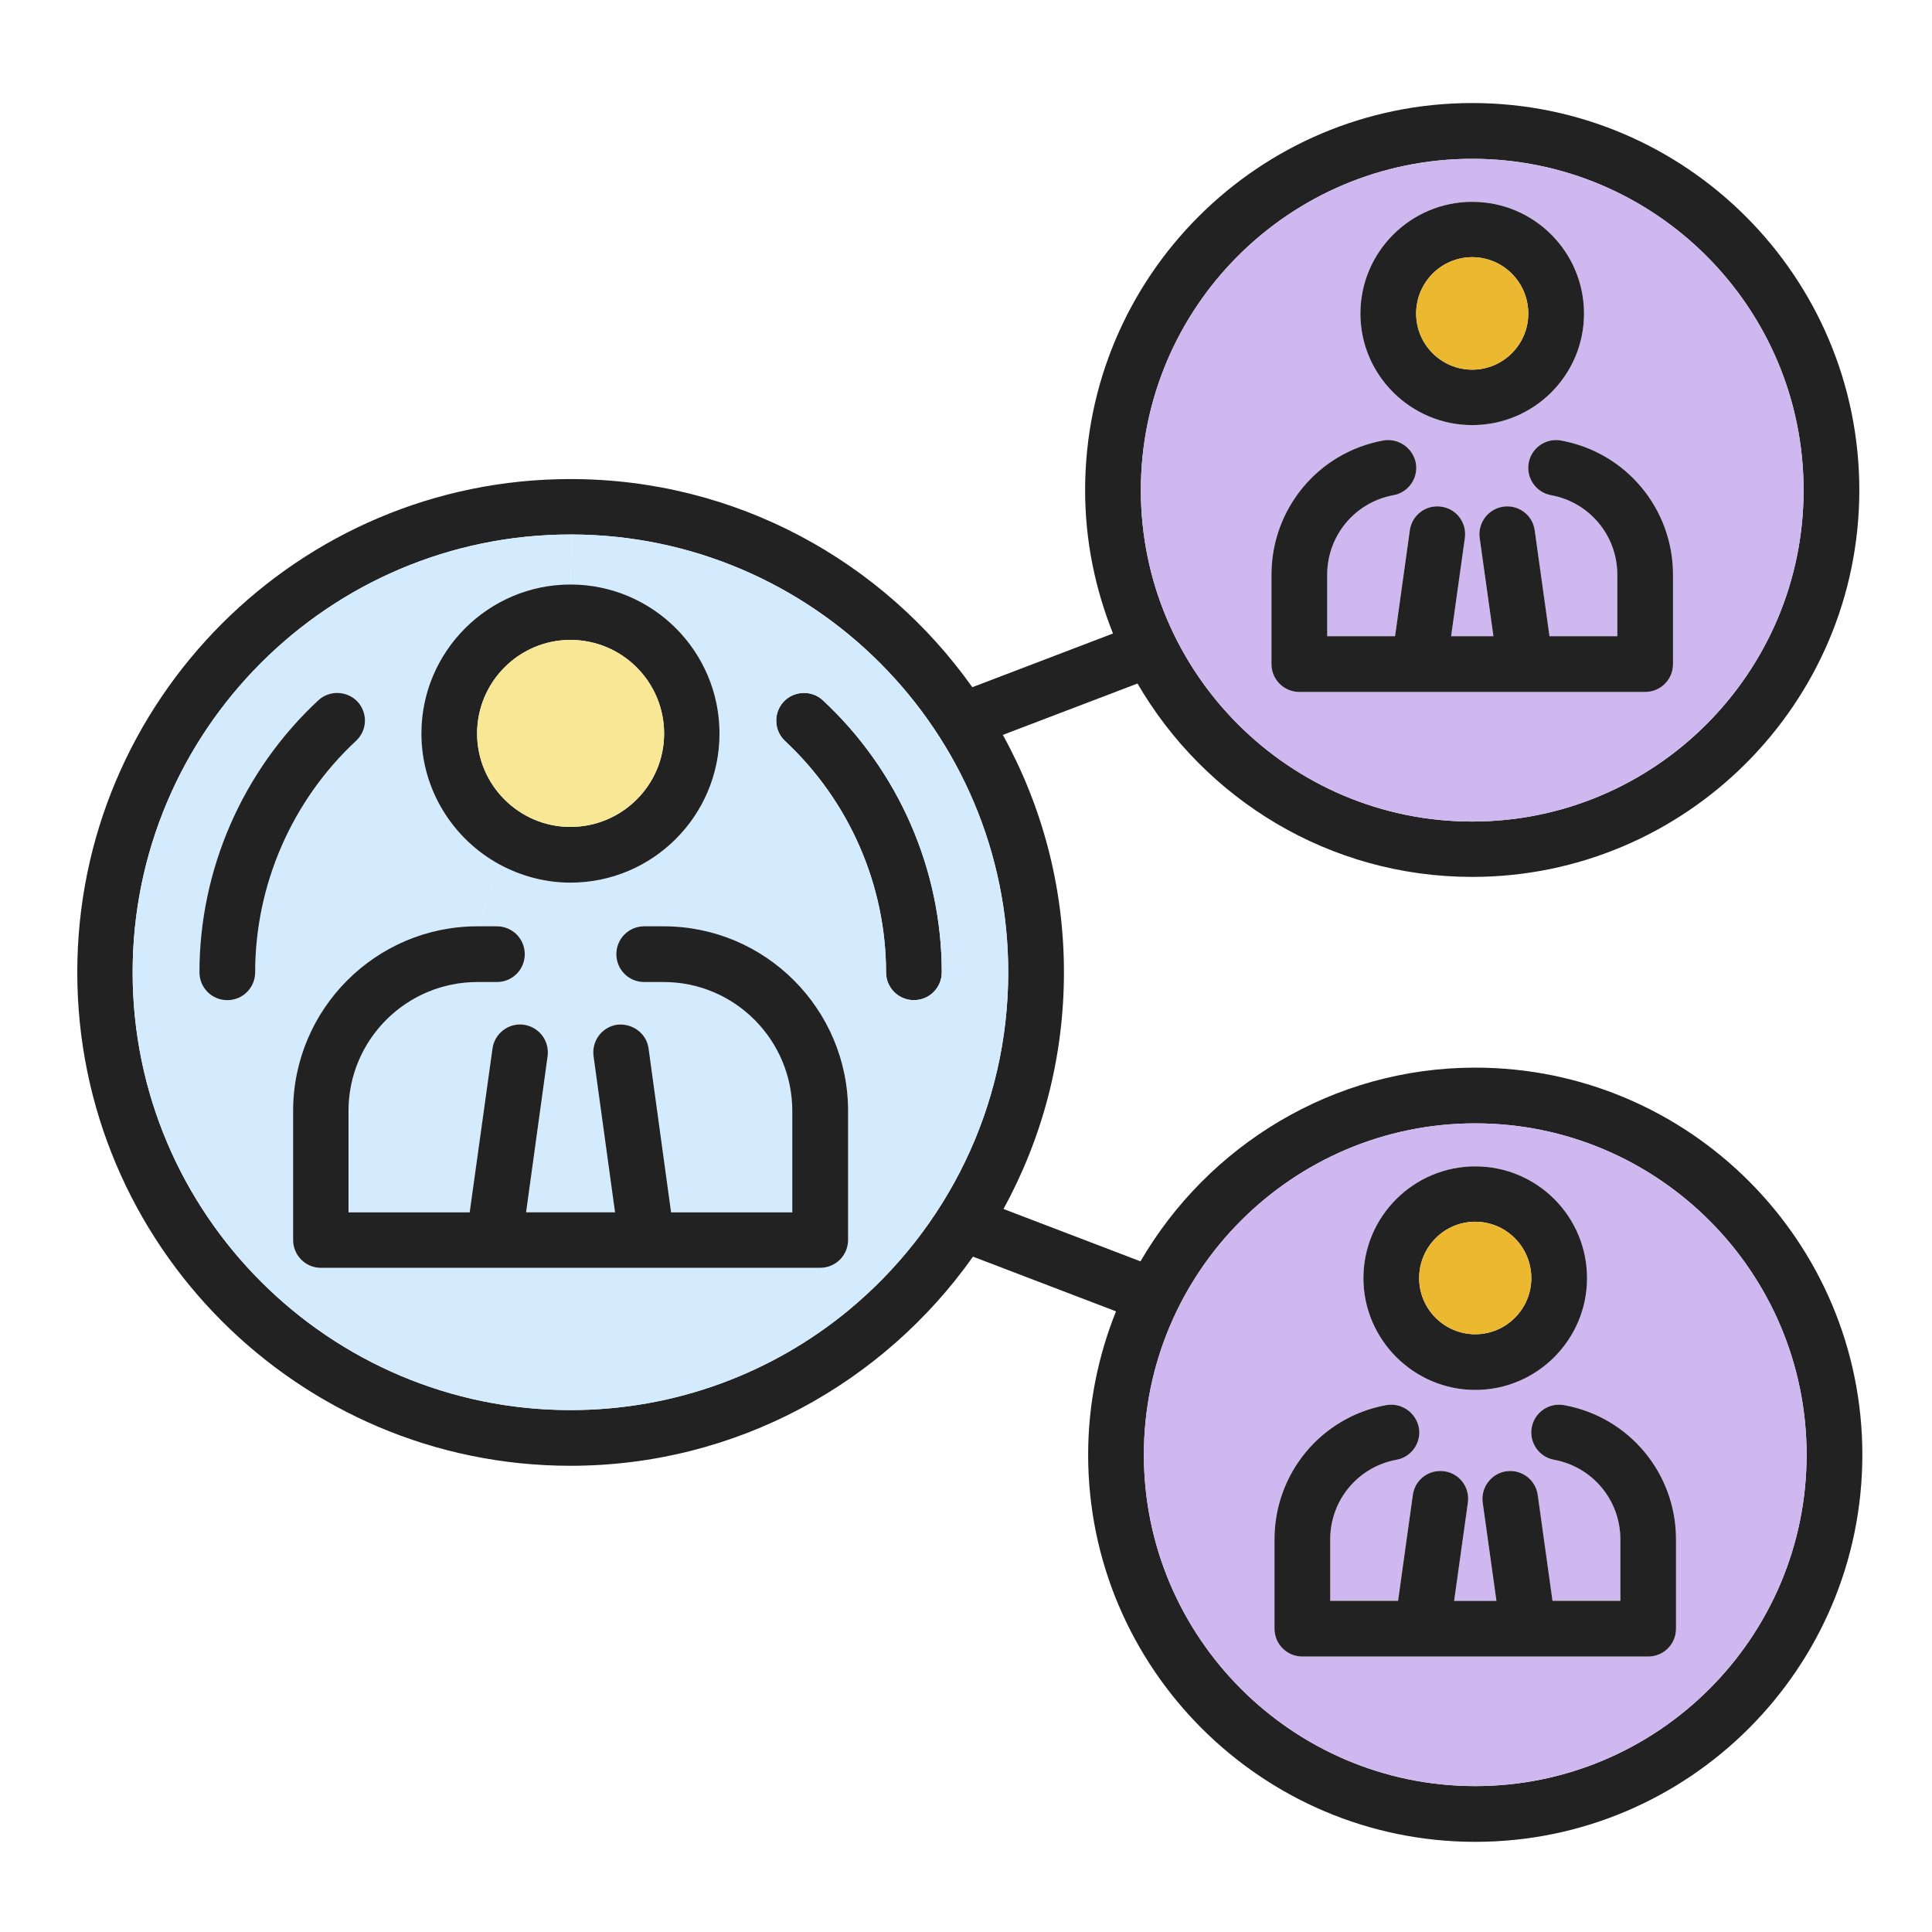
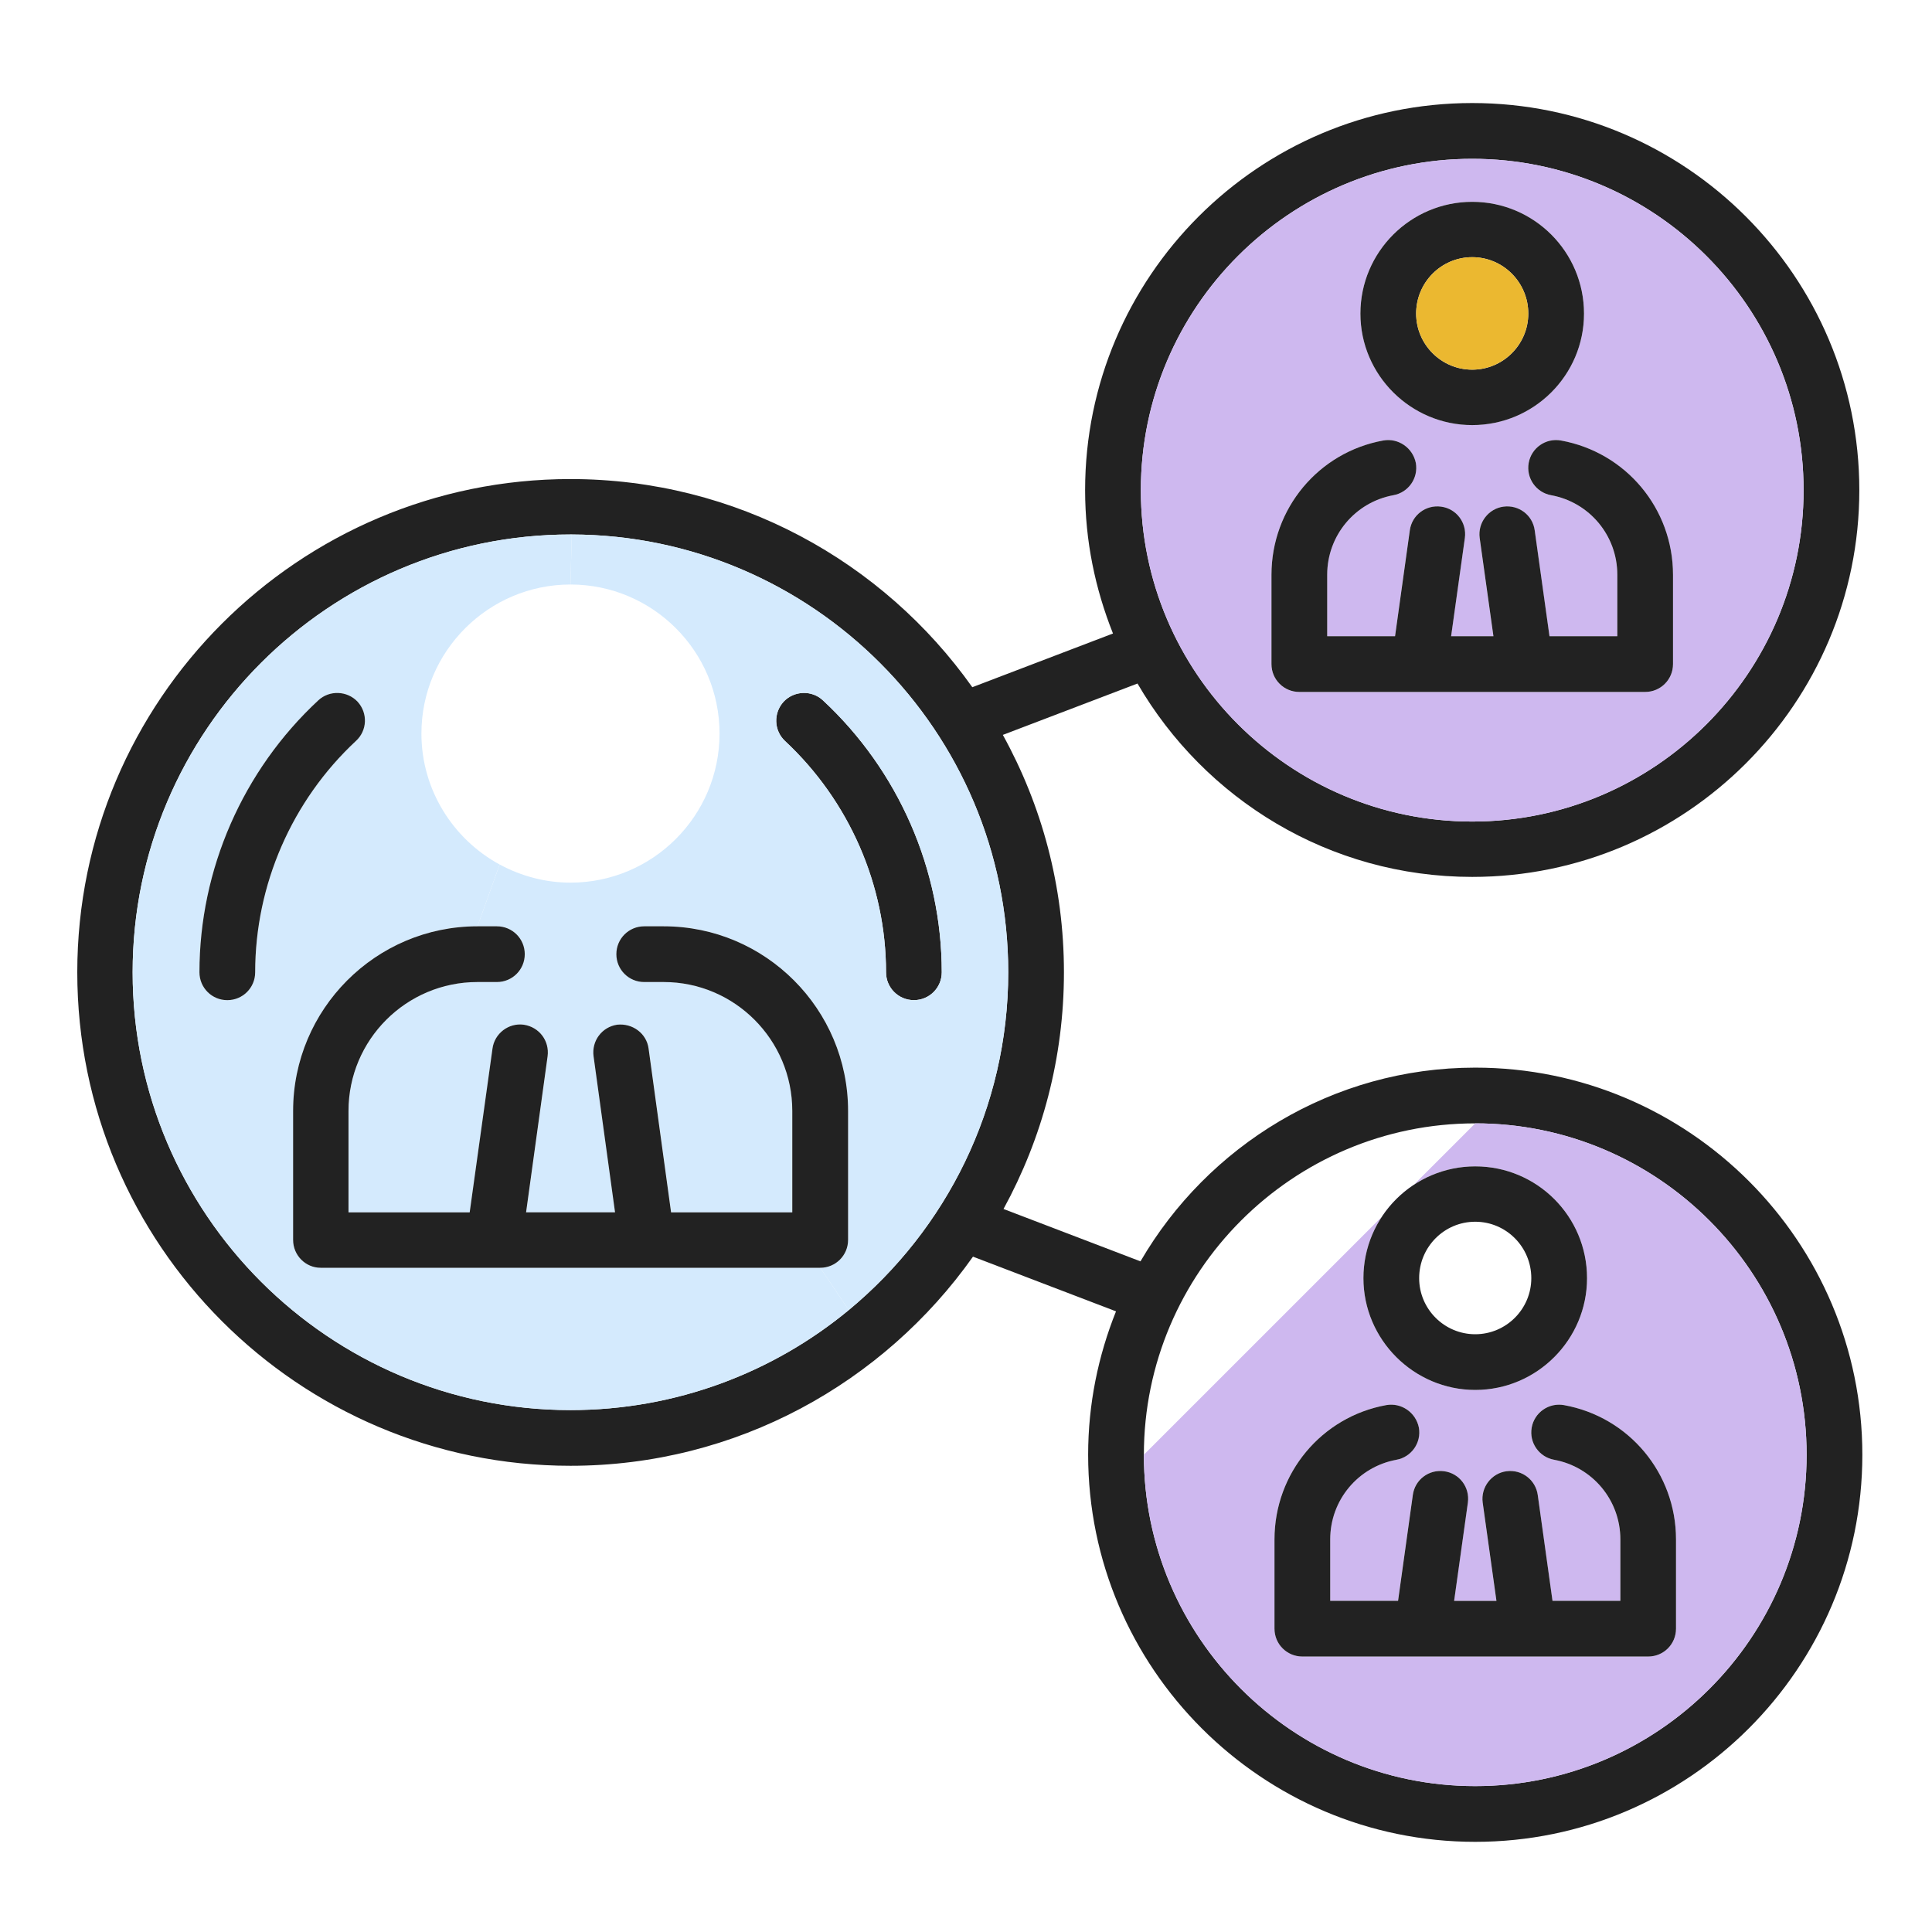
<svg xmlns="http://www.w3.org/2000/svg" width="150" height="150" viewBox="0 0 150 150" fill="none">
  <path d="M114.537 82.891C131.116 82.891 144.592 96.367 144.592 112.946C144.592 129.524 131.116 143 114.537 143C97.985 143 84.483 129.524 84.483 112.946C84.483 109.01 85.265 105.256 86.647 101.813L75.542 97.566C68.609 107.367 57.192 113.803 44.289 113.803C23.175 113.803 6 96.625 6 75.486C6 54.372 23.178 37.194 44.289 37.194C57.166 37.194 68.559 43.581 75.49 53.355L86.412 49.185C85.03 45.718 84.248 41.99 84.248 38.054C84.248 21.476 97.725 8 114.303 8C130.878 8 144.357 21.476 144.357 38.054C144.357 54.607 130.878 68.083 114.303 68.083C103.199 68.083 93.528 62.035 88.315 53.069L77.86 57.057C80.883 62.531 82.604 68.813 82.604 75.486C82.604 82.135 80.909 88.388 77.912 93.865L88.547 97.931C93.763 88.965 103.459 82.891 114.537 82.891ZM140.265 112.946C140.265 98.766 128.718 87.218 114.537 87.218C100.357 87.218 88.81 98.766 88.81 112.946C88.81 127.126 100.357 138.673 114.537 138.673C128.718 138.673 140.265 127.128 140.265 112.946ZM140.03 38.057C140.03 23.851 128.48 12.33 114.303 12.33C100.123 12.33 88.576 23.851 88.576 38.057C88.576 52.237 100.123 63.785 114.303 63.785C128.483 63.787 140.03 52.237 140.03 38.057ZM78.279 75.488C78.279 56.773 63.083 41.55 44.393 41.498C44.367 41.498 44.315 41.498 44.289 41.498C25.55 41.498 10.298 56.747 10.298 75.488C10.298 94.227 25.55 109.479 44.289 109.479C52.5 109.479 60.033 106.559 65.898 101.714C73.457 95.455 78.279 86.019 78.279 75.488Z" fill="#222222" />
-   <path d="M114.537 87.217C128.717 87.217 140.264 98.764 140.264 112.944C140.264 127.124 128.717 138.672 114.537 138.672C100.356 138.672 88.809 127.124 88.809 112.944C88.809 98.764 100.356 87.217 114.537 87.217ZM130.124 126.449V119.516C130.124 114.378 126.477 110.001 121.418 109.089C120.248 108.881 119.124 109.662 118.916 110.835C118.707 112.006 119.492 113.127 120.662 113.335C123.636 113.885 125.8 116.466 125.8 119.516V124.286H120.532L119.387 116.075C119.228 114.902 118.16 114.068 116.961 114.224C115.788 114.38 114.954 115.473 115.11 116.648L116.179 124.288H112.894L113.963 116.648C114.119 115.475 113.311 114.38 112.112 114.224C110.939 114.068 109.845 114.876 109.686 116.075L108.541 124.286H103.273V119.516C103.273 116.466 105.437 113.885 108.411 113.335C109.581 113.127 110.366 112.006 110.157 110.835C109.92 109.662 108.799 108.881 107.626 109.089C102.596 110.001 98.946 114.378 98.946 119.516V126.449C98.946 127.646 99.911 128.61 101.11 128.61H127.961C129.16 128.61 130.124 127.646 130.124 126.449ZM123.217 99.236C123.217 94.437 119.333 90.556 114.537 90.556C109.766 90.556 105.856 94.437 105.856 99.236C105.856 104.003 109.766 107.913 114.537 107.913C119.333 107.913 123.217 104.003 123.217 99.236Z" fill="#CEB8EF" />
+   <path d="M114.537 87.217C128.717 87.217 140.264 98.764 140.264 112.944C140.264 127.124 128.717 138.672 114.537 138.672C100.356 138.672 88.809 127.124 88.809 112.944ZM130.124 126.449V119.516C130.124 114.378 126.477 110.001 121.418 109.089C120.248 108.881 119.124 109.662 118.916 110.835C118.707 112.006 119.492 113.127 120.662 113.335C123.636 113.885 125.8 116.466 125.8 119.516V124.286H120.532L119.387 116.075C119.228 114.902 118.16 114.068 116.961 114.224C115.788 114.38 114.954 115.473 115.11 116.648L116.179 124.288H112.894L113.963 116.648C114.119 115.475 113.311 114.38 112.112 114.224C110.939 114.068 109.845 114.876 109.686 116.075L108.541 124.286H103.273V119.516C103.273 116.466 105.437 113.885 108.411 113.335C109.581 113.127 110.366 112.006 110.157 110.835C109.92 109.662 108.799 108.881 107.626 109.089C102.596 110.001 98.946 114.378 98.946 119.516V126.449C98.946 127.646 99.911 128.61 101.11 128.61H127.961C129.16 128.61 130.124 127.646 130.124 126.449ZM123.217 99.236C123.217 94.437 119.333 90.556 114.537 90.556C109.766 90.556 105.856 94.437 105.856 99.236C105.856 104.003 109.766 107.913 114.537 107.913C119.333 107.913 123.217 104.003 123.217 99.236Z" fill="#CEB8EF" />
  <path d="M114.302 12.33C128.48 12.33 140.03 23.851 140.03 38.057C140.03 52.238 128.48 63.785 114.302 63.785C100.122 63.785 88.575 52.238 88.575 38.057C88.575 23.851 100.122 12.33 114.302 12.33ZM129.89 51.562V44.629C129.89 39.494 126.243 35.115 121.184 34.202C120.011 33.994 118.89 34.776 118.681 35.949C118.473 37.122 119.255 38.243 120.428 38.451C123.402 38.998 125.563 41.579 125.563 44.629V49.399H120.297L119.15 41.188C118.994 39.989 117.902 39.181 116.726 39.337C115.553 39.494 114.719 40.589 114.876 41.761L115.944 49.399H112.66L113.729 41.761C113.885 40.589 113.077 39.494 111.875 39.337C110.705 39.181 109.61 39.989 109.451 41.188L108.307 49.399H103.039V44.629C103.039 41.579 105.202 38.998 108.174 38.451C109.347 38.243 110.129 37.122 109.92 35.949C109.686 34.776 108.565 33.994 107.392 34.202C102.361 35.115 98.712 39.494 98.712 44.629V51.562C98.712 52.761 99.676 53.726 100.875 53.726H127.724C128.925 53.723 129.89 52.761 129.89 51.562ZM122.982 24.347C122.982 19.55 119.098 15.667 114.302 15.667C109.532 15.667 105.622 19.55 105.622 24.347C105.622 29.117 109.532 33.001 114.302 33.001C119.098 33.001 122.982 29.117 122.982 24.347Z" fill="#CEB8EF" />
  <path d="M130.125 119.518V126.451C130.125 127.648 129.164 128.612 127.965 128.612H101.114C99.915 128.612 98.95 127.648 98.95 126.451V119.518C98.95 114.38 102.599 110.004 107.63 109.091C108.803 108.883 109.924 109.665 110.161 110.838C110.37 112.008 109.585 113.129 108.415 113.337C105.441 113.887 103.277 116.468 103.277 119.518V124.288H108.545L109.69 116.077C109.849 114.878 110.941 114.07 112.116 114.226C113.315 114.383 114.123 115.475 113.967 116.651L112.898 124.291H116.183L115.114 116.651C114.958 115.478 115.792 114.383 116.965 114.226C118.164 114.07 119.232 114.904 119.391 116.077L120.536 124.288H125.804V119.518C125.804 116.468 123.64 113.887 120.666 113.337C119.496 113.129 118.711 112.008 118.92 110.838C119.128 109.665 120.252 108.883 121.422 109.091C126.476 110.004 130.125 114.38 130.125 119.518Z" fill="#222222" />
  <path d="M129.892 44.626V51.56C129.892 52.759 128.927 53.723 127.728 53.723H100.88C99.681 53.723 98.716 52.759 98.716 51.56V44.626C98.716 39.491 102.366 35.112 107.396 34.2C108.569 33.991 109.69 34.773 109.925 35.946C110.133 37.119 109.351 38.24 108.178 38.449C105.207 38.996 103.043 41.576 103.043 44.626V49.396H108.311L109.456 41.185C109.615 39.986 110.707 39.178 111.88 39.335C113.081 39.491 113.889 40.586 113.733 41.759L112.664 49.396H115.949L114.88 41.759C114.724 40.586 115.558 39.491 116.731 39.335C117.904 39.178 118.999 39.986 119.155 41.185L120.302 49.396H125.567V44.626C125.567 41.576 123.406 38.996 120.432 38.449C119.259 38.24 118.477 37.119 118.686 35.946C118.894 34.773 120.015 33.991 121.188 34.2C126.242 35.115 129.892 39.491 129.892 44.626Z" fill="#222222" />
  <path d="M114.537 90.557C119.333 90.557 123.217 94.438 123.217 99.237C123.217 104.004 119.333 107.914 114.537 107.914C109.766 107.914 105.856 104.004 105.856 99.237C105.856 94.438 109.766 90.557 114.537 90.557ZM118.89 99.237C118.89 96.81 116.935 94.855 114.537 94.855C112.138 94.855 110.183 96.81 110.183 99.237C110.183 101.635 112.138 103.59 114.537 103.59C116.935 103.59 118.89 101.635 118.89 99.237Z" fill="#222222" />
  <path d="M114.302 15.67C119.098 15.67 122.982 19.554 122.982 24.35C122.982 29.12 119.098 33.004 114.302 33.004C109.532 33.004 105.622 29.12 105.622 24.35C105.622 19.551 109.532 15.67 114.302 15.67ZM118.655 24.347C118.655 21.923 116.7 19.968 114.302 19.968C111.904 19.968 109.949 21.923 109.949 24.347C109.949 26.745 111.904 28.701 114.302 28.701C116.7 28.701 118.655 26.748 118.655 24.347Z" fill="#222222" />
-   <path d="M114.537 94.856C116.935 94.856 118.89 96.811 118.89 99.238C118.89 101.636 116.935 103.591 114.537 103.591C112.139 103.591 110.184 101.636 110.184 99.238C110.184 96.811 112.139 94.856 114.537 94.856Z" fill="#EBB830" />
  <path d="M114.303 19.967C116.701 19.967 118.656 21.922 118.656 24.346C118.656 26.744 116.701 28.699 114.303 28.699C111.905 28.699 109.95 26.744 109.95 24.346C109.95 21.922 111.905 19.967 114.303 19.967Z" fill="#EBB830" />
  <path d="M73.119 75.487C73.119 76.686 72.154 77.651 70.955 77.651C69.756 77.651 68.792 76.686 68.792 75.487C68.792 68.71 65.922 62.167 60.946 57.528C60.086 56.72 60.031 55.364 60.842 54.478C61.65 53.618 63.031 53.566 63.891 54.374C69.756 59.824 73.119 67.511 73.119 75.487Z" fill="#222222" />
  <path d="M44.393 41.497C63.083 41.549 78.279 56.772 78.279 75.487C78.279 86.018 73.457 95.454 65.898 101.713L63.682 98.428C64.881 98.428 65.846 97.461 65.846 96.265V86.253C65.846 78.355 59.434 71.916 51.535 71.916H50.024C48.825 71.916 47.86 72.881 47.86 74.08C47.86 75.279 48.825 76.243 50.024 76.243H51.535C57.035 76.243 61.519 80.727 61.519 86.253V94.127H52.109L50.362 81.405C50.206 80.234 49.114 79.424 47.915 79.556C46.742 79.736 45.931 80.805 46.09 82.004L47.758 94.125H40.851L42.522 82.004C42.678 80.805 41.87 79.736 40.671 79.556C39.498 79.397 38.403 80.234 38.244 81.405L36.472 94.127H27.064V86.253C27.064 80.727 31.548 76.243 37.074 76.243H38.586C39.785 76.243 40.749 75.279 40.749 74.08C40.749 72.881 39.785 71.916 38.586 71.916H37.074L38.794 67.12C40.437 68.007 42.313 68.528 44.292 68.528C50.678 68.528 55.865 63.341 55.865 56.954C55.865 50.568 50.678 45.381 44.292 45.381L44.393 41.497ZM70.955 77.651C72.154 77.651 73.118 76.687 73.118 75.487C73.118 67.511 69.756 59.822 63.891 54.374C63.031 53.566 61.649 53.618 60.841 54.478C60.031 55.364 60.085 56.72 60.945 57.528C65.921 62.168 68.791 68.71 68.791 75.487C68.791 76.687 69.756 77.651 70.955 77.651Z" fill="#D4EAFD" />
  <path d="M63.683 98.428L65.899 101.713C60.034 106.559 52.501 109.478 44.29 109.478C25.551 109.478 10.299 94.227 10.299 75.487C10.299 56.746 25.551 41.497 44.29 41.497C44.316 41.497 44.368 41.497 44.394 41.497L44.29 45.381C37.932 45.381 32.719 50.568 32.719 56.954C32.719 61.334 35.193 65.165 38.792 67.12L37.072 71.916C29.174 71.916 22.762 78.355 22.762 86.253V96.265C22.762 97.461 23.726 98.428 24.899 98.428H63.683ZM27.633 57.531C28.52 56.722 28.569 55.367 27.764 54.481C26.956 53.62 25.574 53.568 24.714 54.376C18.849 59.824 15.486 67.514 15.486 75.49C15.486 76.689 16.451 77.654 17.65 77.654C18.849 77.654 19.814 76.689 19.814 75.49C19.814 68.71 22.655 62.168 27.633 57.531Z" fill="#D4EAFD" />
  <path d="M65.845 86.254V96.266C65.845 97.463 64.88 98.43 63.681 98.43H24.895C23.722 98.43 22.757 97.463 22.757 96.266V86.254C22.757 78.356 29.17 71.918 37.068 71.918H38.58C39.779 71.918 40.743 72.882 40.743 74.082C40.743 75.281 39.779 76.245 38.58 76.245H37.068C31.542 76.245 27.058 80.728 27.058 86.254V94.129H36.466L38.238 81.406C38.397 80.236 39.489 79.399 40.665 79.558C41.864 79.738 42.672 80.807 42.516 82.006L40.845 94.126H47.752L46.084 82.006C45.925 80.807 46.736 79.738 47.909 79.558C49.108 79.425 50.203 80.236 50.356 81.406L52.103 94.129H61.513V86.254C61.513 80.728 57.029 76.245 51.529 76.245H50.017C48.818 76.245 47.854 75.281 47.854 74.082C47.854 72.882 48.818 71.918 50.017 71.918H51.529C59.433 71.918 65.845 78.356 65.845 86.254Z" fill="#222222" />
-   <path d="M44.289 45.381C50.675 45.381 55.862 50.568 55.862 56.954C55.862 63.34 50.675 68.528 44.289 68.528C42.308 68.528 40.433 68.006 38.791 67.12C35.191 65.165 32.718 61.333 32.718 56.954C32.715 50.568 37.928 45.381 44.289 45.381ZM51.561 56.954C51.561 52.94 48.303 49.682 44.289 49.682C40.3 49.682 37.042 52.94 37.042 56.954C37.042 60.942 40.3 64.201 44.289 64.201C48.303 64.201 51.561 60.942 51.561 56.954Z" fill="#222222" />
-   <path d="M44.289 49.684C48.304 49.684 51.562 52.942 51.562 56.956C51.562 60.944 48.304 64.203 44.289 64.203C40.301 64.203 37.043 60.944 37.043 56.956C37.043 52.942 40.301 49.684 44.289 49.684Z" fill="#F8E794" />
  <path d="M27.762 54.479C28.57 55.365 28.518 56.721 27.632 57.529C22.653 62.169 19.812 68.711 19.812 75.488C19.812 76.687 18.847 77.652 17.648 77.652C16.449 77.652 15.485 76.687 15.485 75.488C15.485 67.512 18.847 59.822 24.712 54.375C25.573 53.569 26.954 53.621 27.762 54.479Z" fill="#222222" />
</svg>